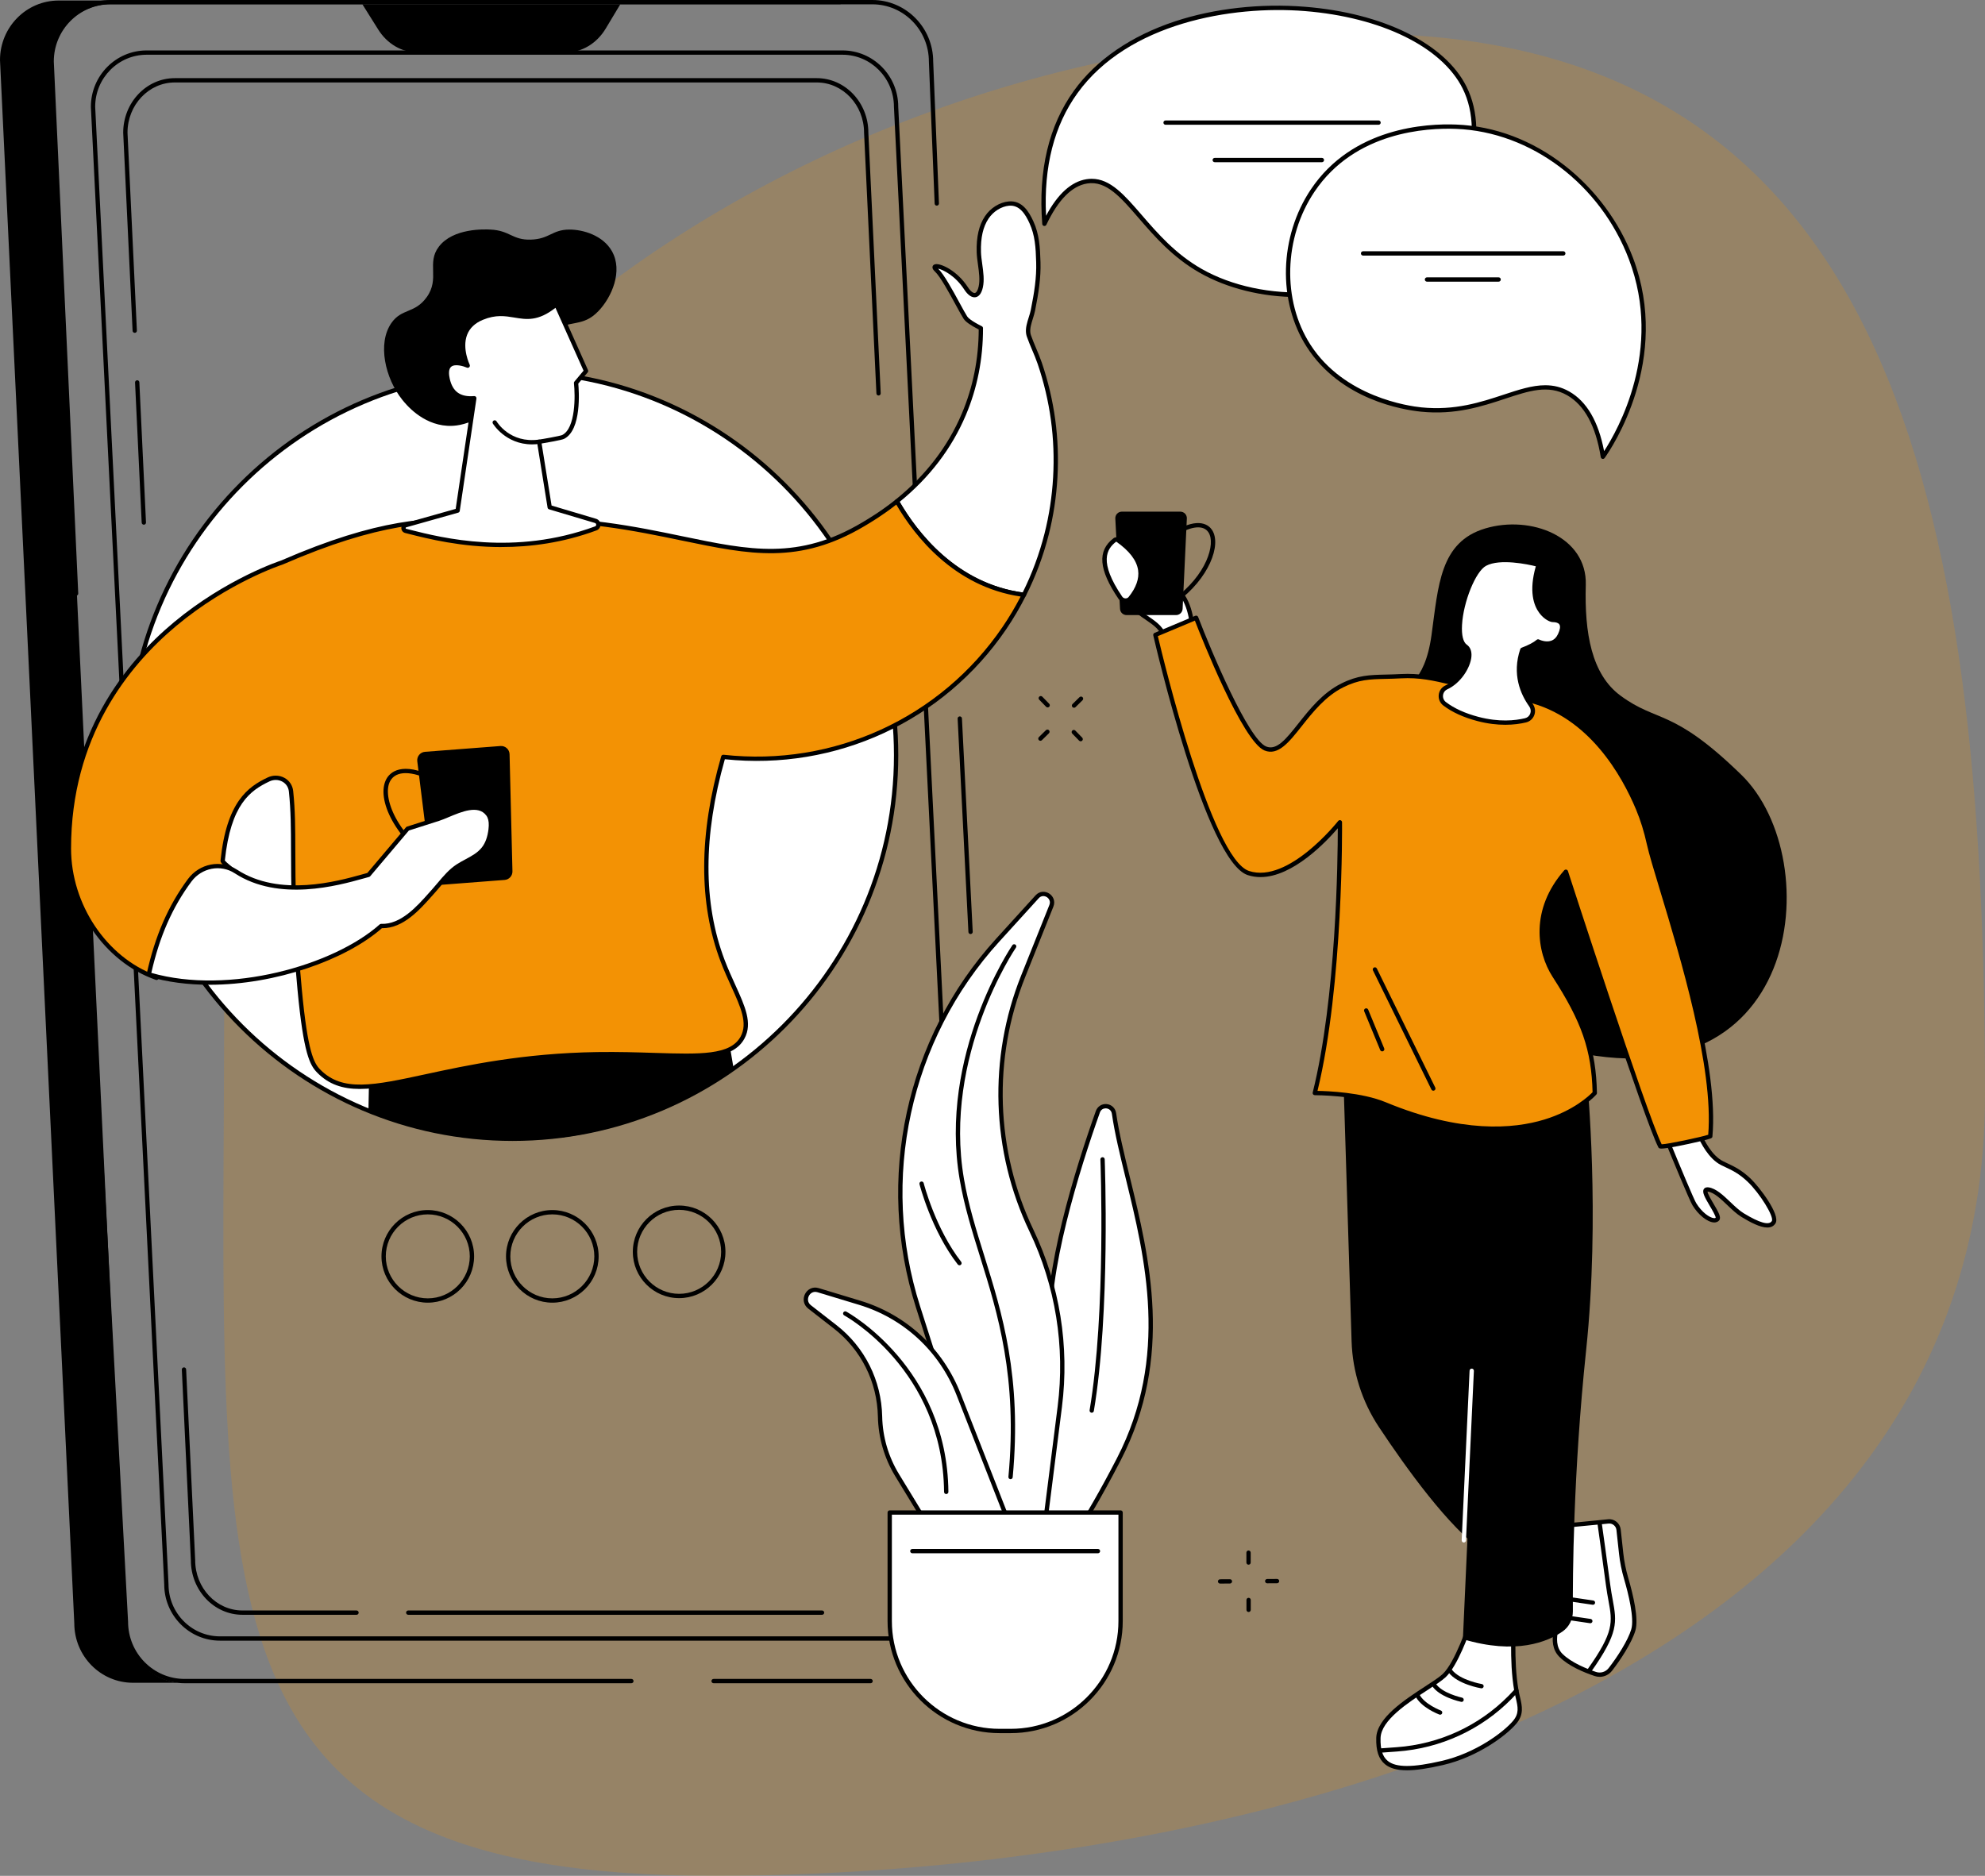
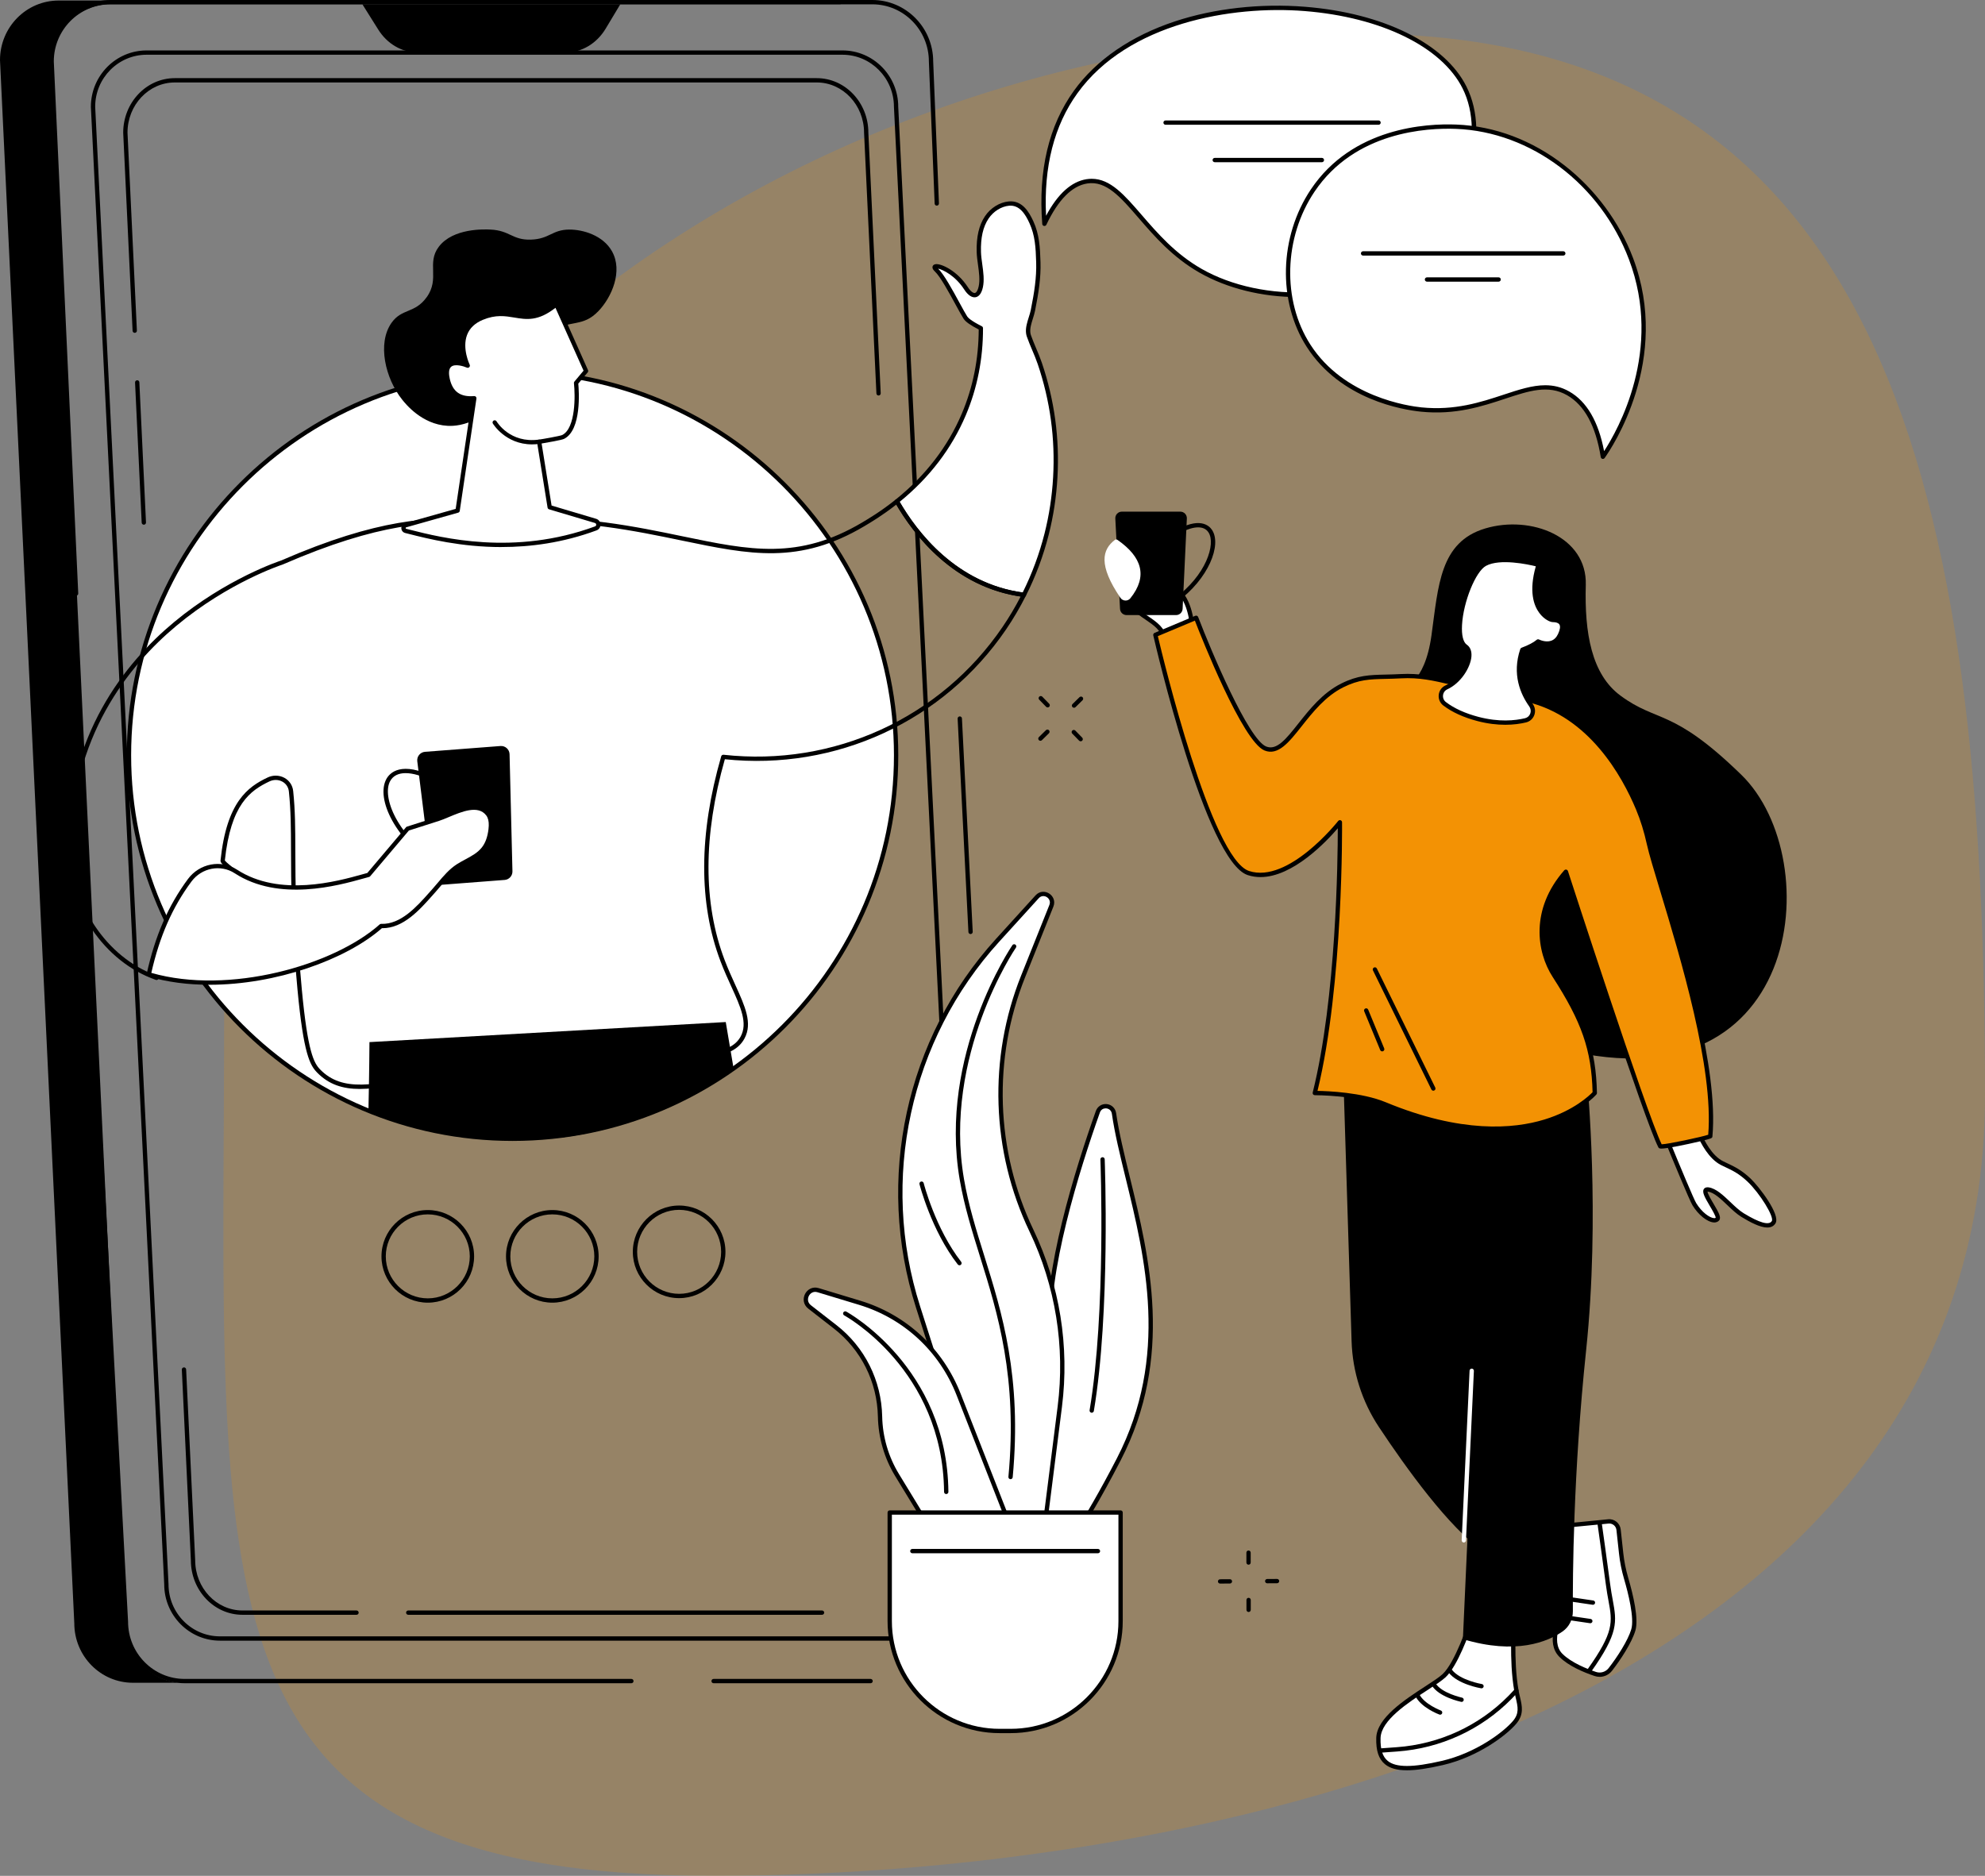
<svg xmlns="http://www.w3.org/2000/svg" width="583" height="551" viewBox="0 0 583 551" fill="none">
  <rect x="0" y="0" width="583" height="551" fill="#808080" stroke="none" />
  <path opacity="0.2" d="M582.992 321.787C582.992 496.454 365.621 551 209.575 551C53.528 551 65.835 469.928 65.835 295.261C65.835 120.594 243.272 9.895 399.318 9.895C555.365 9.895 582.992 147.119 582.992 321.787Z" fill="#F39204" />
  <g clip-path="url(#clip0_8_1846)">
    <path d="M315.441 207.895C315.276 207.895 315.114 207.832 314.989 207.704C314.745 207.454 314.748 207.054 314.998 206.809L317.058 204.783C317.305 204.539 317.709 204.542 317.953 204.792C318.197 205.042 318.195 205.443 317.944 205.687L315.884 207.713C315.762 207.835 315.6 207.895 315.441 207.895Z" fill="black" />
    <path d="M305.569 217.599C305.405 217.599 305.243 217.536 305.118 217.408C304.873 217.158 304.876 216.758 305.126 216.513L307.186 214.487C307.434 214.243 307.837 214.246 308.081 214.496C308.326 214.746 308.323 215.146 308.073 215.391L306.013 217.417C305.891 217.539 305.729 217.599 305.569 217.599Z" fill="black" />
    <path d="M307.701 207.795C307.536 207.795 307.371 207.733 307.246 207.605L305.223 205.528C304.979 205.278 304.984 204.877 305.234 204.633C305.487 204.391 305.885 204.394 306.129 204.644L308.153 206.721C308.397 206.971 308.391 207.372 308.141 207.616C308.016 207.736 307.86 207.795 307.698 207.795H307.701Z" fill="black" />
    <path d="M317.396 217.749C317.231 217.749 317.066 217.687 316.941 217.559L314.918 215.482C314.674 215.232 314.68 214.831 314.93 214.587C315.18 214.342 315.58 214.348 315.825 214.598L317.848 216.675C318.092 216.925 318.087 217.326 317.837 217.57C317.714 217.69 317.555 217.749 317.396 217.749Z" fill="black" />
    <path d="M372.186 465.073C371.84 465.073 371.556 464.792 371.553 464.445C371.553 464.096 371.831 463.812 372.181 463.809L375.071 463.792H375.073C375.42 463.792 375.704 464.073 375.707 464.42C375.707 464.769 375.429 465.053 375.079 465.056L372.189 465.073H372.186Z" fill="black" />
    <path d="M358.345 465.156C357.999 465.156 357.715 464.874 357.712 464.528C357.712 464.178 357.99 463.894 358.34 463.891L361.229 463.874H361.232C361.579 463.874 361.863 464.155 361.866 464.502C361.866 464.852 361.588 465.136 361.238 465.139L358.348 465.156H358.345Z" fill="black" />
    <path d="M366.702 459.609C366.353 459.609 366.069 459.325 366.069 458.975V456.074C366.063 455.725 366.347 455.44 366.697 455.44C367.046 455.44 367.33 455.725 367.33 456.074V458.975C367.336 459.325 367.052 459.609 366.702 459.609Z" fill="black" />
    <path d="M366.722 473.504C366.373 473.504 366.088 473.22 366.088 472.87V469.969C366.083 469.62 366.367 469.336 366.716 469.336C367.066 469.336 367.35 469.62 367.35 469.969V472.87C367.356 473.22 367.072 473.504 366.722 473.504Z" fill="black" />
    <path d="M411.911 202.092C411.911 202.092 418.401 201.209 420.43 186.615C422.459 172.021 422.865 159.197 436.252 155.216C449.638 151.235 466.156 157.645 465.752 171.796C465.346 185.947 467.443 198.049 475.917 204.317C486.871 212.424 491.159 207.841 511.444 227.595C536.981 252.461 529.565 328.131 455.728 307.346L411.911 202.092Z" fill="black" />
    <path d="M430.14 189.587C430.14 189.587 432.342 192.011 436.942 191.161L430.14 189.587Z" fill="white" />
    <path d="M435.033 191.974C431.501 191.974 429.756 190.104 429.671 190.01C429.435 189.752 429.455 189.351 429.713 189.115C429.972 188.882 430.37 188.899 430.606 189.155C430.694 189.249 432.669 191.3 436.829 190.533C437.17 190.468 437.502 190.698 437.567 191.042C437.633 191.386 437.402 191.715 437.059 191.781C436.328 191.914 435.655 191.974 435.036 191.974H435.033Z" fill="black" />
    <path d="M431.819 476.854C431.819 476.854 427.983 488.61 424.147 492.198C420.311 495.787 405.057 502.843 404.844 510.512C404.597 519.42 409.772 521.068 423.63 517.852C433.64 515.527 441.904 509.404 444.856 505.912C447.464 502.826 446.007 500.2 445.37 496.583C444.589 492.144 444.438 487.618 444.438 483.114V475.743L431.816 476.857L431.819 476.854Z" fill="white" />
    <path d="M413.204 520C410.291 520 408.237 519.412 406.791 518.23C404.924 516.707 404.105 514.246 404.208 510.492C404.373 504.605 412.582 499.265 418.575 495.367C420.785 493.929 422.695 492.687 423.712 491.735C427.386 488.3 431.177 476.772 431.216 476.658C431.296 476.417 431.509 476.246 431.762 476.223L444.384 475.109C444.56 475.092 444.736 475.152 444.867 475.274C444.998 475.394 445.072 475.564 445.072 475.74V483.111C445.072 487.129 445.183 491.857 445.995 496.472C446.12 497.185 446.279 497.862 446.433 498.515C447.047 501.135 447.629 503.613 445.339 506.321C442.438 509.756 434.015 516.093 423.772 518.468C419.376 519.488 415.918 520.003 413.201 520.003L413.204 520ZM432.288 477.448C431.566 479.579 428.131 489.34 424.579 492.662C423.479 493.69 421.527 494.96 419.265 496.429C413.505 500.177 405.62 505.306 405.475 510.529C405.381 513.859 406.055 515.993 407.592 517.252C410.013 519.23 414.915 519.227 423.485 517.235C433.43 514.928 441.574 508.813 444.373 505.502C446.251 503.28 445.811 501.402 445.2 498.805C445.043 498.134 444.879 497.438 444.748 496.691C443.918 491.982 443.807 487.183 443.807 483.111V476.434L432.288 477.451V477.448Z" fill="black" />
    <path d="M405.387 514.837C405.057 514.837 404.782 514.584 404.756 514.249C404.731 513.899 404.992 513.598 405.341 513.572L410.269 513.214C422.726 512.314 434.373 506.949 443.068 498.115C444.233 496.932 444.884 496.174 444.893 496.168C445.12 495.904 445.521 495.873 445.785 496.103C446.049 496.33 446.08 496.731 445.85 496.995C445.822 497.026 445.166 497.788 443.969 499.004C435.058 508.06 423.121 513.555 410.357 514.479L405.43 514.837C405.415 514.837 405.398 514.837 405.384 514.837H405.387Z" fill="black" />
    <path d="M435.129 495.929C435.095 495.929 435.061 495.929 435.024 495.921C434.743 495.873 428.113 494.733 425.448 491.258C425.235 490.979 425.289 490.584 425.564 490.371C425.843 490.158 426.241 490.212 426.451 490.488C428.815 493.571 435.166 494.662 435.229 494.671C435.572 494.727 435.805 495.054 435.748 495.398C435.697 495.708 435.43 495.927 435.123 495.927L435.129 495.929Z" fill="black" />
    <path d="M429.27 499.91C429.227 499.91 429.182 499.905 429.139 499.896C428.872 499.839 422.541 498.473 420.506 495.029C420.33 494.727 420.43 494.338 420.731 494.162C421.032 493.986 421.419 494.085 421.598 494.386C423.348 497.35 429.341 498.646 429.4 498.66C429.741 498.731 429.96 499.069 429.889 499.41C429.827 499.709 429.562 499.913 429.27 499.913V499.91Z" fill="black" />
    <path d="M422.967 503.67C422.894 503.67 422.82 503.658 422.746 503.63C422.527 503.548 417.327 501.584 415.687 498.149C415.537 497.833 415.67 497.455 415.986 497.305C416.301 497.151 416.679 497.288 416.83 497.603C418.248 500.572 423.138 502.425 423.186 502.442C423.513 502.564 423.681 502.928 423.558 503.258C423.465 503.513 423.223 503.67 422.965 503.67H422.967Z" fill="black" />
    <path d="M461.393 447.939C461.859 447.939 468.528 447.277 472.384 446.89C473.882 446.74 475.217 447.825 475.379 449.323L476.138 456.31C476.405 458.779 476.902 461.217 477.598 463.601C478.863 467.929 480.727 475.388 479.707 478.792C478.616 482.432 475.2 487.501 472.947 490.388C471.907 491.721 470.151 492.25 468.548 491.71C465.684 490.749 461.109 488.902 458.421 486.217C454.295 482.091 458.751 474.172 458.751 474.172L461.39 447.939H461.393Z" fill="white" />
    <path d="M469.81 492.551C469.321 492.551 468.83 492.474 468.349 492.312C465.104 491.224 460.672 489.36 457.978 486.666C453.801 482.489 457.56 475.056 458.137 473.984L460.762 447.879C460.794 447.558 461.069 447.311 461.39 447.311C461.734 447.308 465.82 446.919 472.319 446.265C474.143 446.08 475.808 447.424 476.007 449.26L476.766 456.247C477.025 458.631 477.508 461.05 478.204 463.431C479.727 468.648 481.332 475.578 480.312 478.98C479.23 482.588 475.936 487.595 473.444 490.783C472.555 491.923 471.199 492.557 469.807 492.557L469.81 492.551ZM461.97 448.536L459.384 474.237C459.376 474.322 459.35 474.408 459.308 474.484C459.265 474.558 455.139 482.034 458.873 485.771C461.527 488.425 466.201 490.258 468.753 491.113C470.094 491.562 471.58 491.113 472.45 490.002C475.064 486.655 478.136 481.835 479.102 478.613C480.082 475.345 478.201 467.918 476.99 463.783C476.274 461.331 475.774 458.839 475.51 456.381L474.751 449.394C474.626 448.246 473.586 447.407 472.45 447.524C466.815 448.089 463.303 448.428 461.97 448.536Z" fill="black" />
    <path d="M466.75 491.397C466.622 491.397 466.494 491.36 466.383 491.281C466.099 491.079 466.031 490.684 466.233 490.397C474.098 479.335 473.572 476.485 472.424 470.245C472.174 468.878 471.887 467.329 471.654 465.508C471.041 460.751 469.199 447.663 469.182 447.532C469.134 447.186 469.376 446.865 469.719 446.816C470.072 446.765 470.387 447.01 470.435 447.353C470.455 447.484 472.297 460.581 472.91 465.343C473.141 467.13 473.422 468.662 473.672 470.012C474.848 476.414 475.439 479.628 467.267 491.127C467.142 491.301 466.949 491.394 466.75 491.394V491.397Z" fill="black" />
    <path d="M467.855 471.384C467.824 471.384 467.793 471.384 467.761 471.379L460.243 470.273C459.896 470.222 459.657 469.901 459.709 469.554C459.76 469.208 460.072 468.963 460.427 469.02L467.946 470.125C468.293 470.177 468.532 470.498 468.48 470.844C468.435 471.16 468.165 471.384 467.855 471.384Z" fill="black" />
    <path d="M467.082 476.803C467.051 476.803 467.02 476.803 466.988 476.797L459.47 475.692C459.123 475.641 458.884 475.32 458.936 474.973C458.987 474.626 459.299 474.379 459.655 474.439L467.173 475.544C467.52 475.595 467.759 475.916 467.707 476.263C467.662 476.579 467.392 476.803 467.082 476.803Z" fill="black" />
    <path d="M458.907 479.238C454.522 482.262 445.248 486.155 429.656 481.477L436.811 323.375L466.178 317.765C466.178 317.765 470.012 357.072 465.849 396.629C462.047 432.737 461.893 463.513 461.956 473.291C461.97 475.655 460.853 477.897 458.907 479.238Z" fill="black" />
    <path d="M464.858 313.145L394.572 317.106L396.965 393.964C397.243 402.937 400.014 411.652 404.972 419.137C412.92 431.137 425.613 448.794 435.655 455.696C451.494 466.585 464.858 313.148 464.858 313.148V313.145Z" fill="black" />
    <path d="M429.932 453.088C429.932 453.088 429.912 453.088 429.901 453.088C429.552 453.071 429.282 452.775 429.299 452.426L431.62 402.619C431.637 402.27 431.921 402 432.282 402.017C432.632 402.034 432.902 402.329 432.885 402.679L430.563 452.485C430.546 452.823 430.268 453.088 429.932 453.088Z" fill="white" />
    <path d="M349.508 187.243C349.971 187.152 350.304 186.748 350.292 186.277C350.238 183.827 349.73 176.479 345.607 173.106C340.617 169.023 336.383 159.651 333.36 160.558C330.336 161.464 336.988 169.628 336.233 170.537C335.477 171.444 333.883 168.341 332.217 165.315C330.555 162.291 332.036 161.612 329.62 161.814C326.307 162.089 324.108 162.601 328.492 172.43C332.664 181.781 340.978 181.489 342.066 187.703C342.16 188.231 342.671 188.575 343.2 188.473L349.508 187.245V187.243Z" fill="white" />
    <path d="M343.013 189.121C342.691 189.121 342.379 189.024 342.109 188.837C341.757 188.592 341.521 188.229 341.447 187.808C340.972 185.097 338.972 183.733 336.434 182.003C333.641 180.096 330.166 177.726 327.915 172.685C325.514 167.304 324.892 164.329 325.833 162.737C326.606 161.427 328.248 161.291 329.569 161.183C331.192 161.044 331.652 161.328 331.905 162.607C332.013 163.149 332.161 163.894 332.774 165.008L333.155 165.704C333.775 166.838 334.613 168.366 335.252 169.284C334.979 168.739 334.616 168.082 334.312 167.537C332.647 164.544 331.51 162.317 332.078 160.916C332.272 160.441 332.652 160.106 333.178 159.95C335.352 159.296 337.508 162.212 340.236 165.903C341.984 168.264 343.962 170.941 346.008 172.614C350.256 176.09 350.861 183.316 350.923 186.262C350.94 187.041 350.395 187.714 349.628 187.865L343.319 189.092C343.217 189.112 343.112 189.124 343.01 189.124L343.013 189.121ZM330.274 162.413C330.138 162.413 329.944 162.422 329.674 162.445C328.364 162.555 327.33 162.692 326.921 163.382C326.242 164.533 326.944 167.406 329.069 172.171C331.172 176.885 334.346 179.051 337.145 180.96C339.816 182.781 342.123 184.356 342.689 187.592C342.708 187.706 342.78 187.768 342.822 187.797C342.899 187.848 342.99 187.868 343.078 187.851L349.386 186.623C349.548 186.592 349.662 186.453 349.659 186.291C349.613 184.131 349.153 176.826 345.206 173.598C343.038 171.824 341.009 169.08 339.219 166.659C337.077 163.763 334.863 160.765 333.542 161.166C333.346 161.226 333.289 161.311 333.252 161.396C332.868 162.342 334.403 165.099 335.417 166.923C336.741 169.304 337.258 170.296 336.719 170.941C336.486 171.222 336.167 171.361 335.823 171.324C334.775 171.222 333.806 169.537 332.044 166.312L331.663 165.619C330.956 164.334 330.78 163.442 330.663 162.854C330.635 162.703 330.598 162.521 330.567 162.436C330.521 162.425 330.436 162.413 330.274 162.413Z" fill="black" />
    <path d="M498.098 332.755C498.541 332.681 498.976 332.916 499.152 333.331C499.964 335.227 502.258 339.929 505.818 341.685C508.35 342.933 510.626 343.726 513.709 346.65C516.792 349.574 522.083 357.146 520.926 359.01C519.554 361.227 515.161 358.968 511.782 356.908C508.407 354.847 505.051 349.903 501.763 349.406C498.475 348.906 505.429 356.817 504.434 358.064C503.442 359.311 499.899 357.459 497.626 353.717C496.728 352.239 491.369 339.219 489.752 335.278C489.516 334.698 489.877 334.053 490.494 333.951L498.095 332.755H498.098Z" fill="white" />
    <path d="M519.068 360.57C516.931 360.57 514.016 359.01 511.456 357.447C510.052 356.589 508.662 355.268 507.321 353.989C505.417 352.176 503.448 350.301 501.669 350.031C501.598 350.02 501.544 350.017 501.505 350.017C501.536 350.645 502.621 352.483 503.286 353.609C504.784 356.143 505.599 357.618 504.932 358.456C504.682 358.772 504.19 359.13 503.343 359.076C501.417 358.953 498.785 356.836 497.089 354.043C496.197 352.574 491.252 340.597 489.17 335.517C488.985 335.062 489.013 334.556 489.252 334.127C489.491 333.698 489.908 333.405 490.394 333.323L497.998 332.127C498.734 332.002 499.445 332.397 499.737 333.078C500.539 334.945 502.761 339.466 506.102 341.114C506.503 341.313 506.901 341.498 507.293 341.685C509.353 342.657 511.484 343.663 514.147 346.186C516.57 348.485 523.032 356.814 521.466 359.34C520.927 360.212 520.085 360.567 519.071 360.567L519.068 360.57ZM501.499 348.749C501.61 348.749 501.729 348.758 501.86 348.778C504.034 349.108 506.148 351.122 508.194 353.071C509.487 354.305 510.825 355.578 512.112 356.365C516.786 359.215 519.571 359.996 520.387 358.675C521.142 357.453 516.886 350.534 513.271 347.107C510.757 344.723 508.81 343.802 506.747 342.831C506.347 342.643 505.946 342.453 505.537 342.251C501.817 340.415 499.425 335.573 498.569 333.576C498.507 333.431 498.353 333.351 498.2 333.377C498.2 333.377 498.197 333.377 498.194 333.377L490.593 334.573C490.457 334.596 490.386 334.69 490.355 334.744C490.326 334.798 490.283 334.906 490.337 335.036C493.671 343.163 497.478 352.25 498.169 353.387C499.788 356.052 502.11 357.732 503.423 357.814C503.644 357.831 503.806 357.791 503.903 357.709C503.923 357.177 502.846 355.356 502.195 354.254C500.664 351.662 499.825 350.153 500.439 349.244C500.598 349.008 500.908 348.752 501.496 348.752L501.499 348.749Z" fill="black" />
    <path d="M428.696 201.058C422.43 199.643 417.799 198.279 411.385 198.629C404.051 199.026 400.295 198.302 394.22 201.339C382.836 207.031 378.316 222.583 371.635 219.861C364.952 217.138 351.307 181.466 351.307 181.466L339.335 186.492C339.335 186.492 354.538 252.493 366.665 256.451C378.793 260.412 393.543 241.544 393.543 241.544C393.543 241.544 394.08 289.39 386.161 321.067C386.161 321.067 398.658 321.002 406.785 324.366C450.107 342.313 468.398 321.067 468.398 321.067C468.125 308.769 465.423 300.336 456.56 286.617C451.715 279.118 450.326 266.999 459.91 256.062C459.91 256.062 483.259 328.185 487.609 336.682C487.908 337.264 502.283 334.07 502.314 333.732C504.641 307.868 486.902 259.619 484.322 247.921C483.54 244.372 482.5 240.888 481.097 237.538C476.723 227.081 466.943 209.938 448.692 205.576L428.699 201.061L428.696 201.058Z" fill="#F39204" />
    <path d="M487.959 337.383C487.257 337.383 487.163 337.202 487.044 336.969C482.961 328.992 462.695 266.706 459.657 257.335C450.903 268.027 452.741 279.538 457.089 286.27C465.841 299.818 468.742 308.269 469.026 321.05C469.029 321.207 468.975 321.36 468.872 321.477C468.682 321.698 464.065 326.961 454.02 330.049C444.808 332.88 429.091 334.292 406.541 324.949C398.627 321.673 386.303 321.701 386.161 321.698H386.158C385.965 321.698 385.78 321.61 385.661 321.457C385.539 321.303 385.496 321.101 385.545 320.914C392.503 293.073 392.913 252.191 392.913 243.295C389.619 247.139 379.751 257.633 370.2 257.633C368.944 257.633 367.694 257.451 366.467 257.05C354.143 253.027 339.341 189.34 338.719 186.632C338.651 186.33 338.807 186.026 339.091 185.907L351.063 180.88C351.219 180.815 351.398 180.815 351.557 180.88C351.713 180.949 351.838 181.077 351.898 181.236C355.666 191.087 366.6 217.124 371.871 219.272C374.985 220.54 377.773 217.013 381.311 212.549C384.669 208.31 388.474 203.502 393.936 200.774C398.806 198.339 402.244 198.259 407.007 198.148C408.359 198.117 409.754 198.086 411.351 197.998C416.995 197.688 421.359 198.705 426.409 199.882C427.196 200.064 428 200.254 428.838 200.442L448.831 204.957C467.514 209.424 477.431 227.132 481.682 237.293C483.026 240.51 484.092 243.943 484.941 247.784C485.544 250.515 486.984 255.277 488.811 261.307C494.767 280.976 504.735 313.892 502.945 333.789C502.9 334.292 502.891 334.394 499.22 335.269C497.22 335.747 494.81 336.267 492.778 336.662C490.059 337.19 488.686 337.383 487.962 337.383H487.959ZM459.907 255.425C459.95 255.425 459.993 255.431 460.035 255.439C460.26 255.485 460.439 255.647 460.51 255.866C460.74 256.579 483.432 326.617 488.036 336.125C489.86 336.096 499.788 333.971 501.712 333.317C503.329 313.625 493.489 281.135 487.595 261.677C485.763 255.621 484.313 250.836 483.7 248.06C482.867 244.289 481.824 240.928 480.509 237.782C476.351 227.845 466.67 210.523 448.538 206.19L428.551 201.675C427.713 201.484 426.903 201.297 426.113 201.112C420.953 199.91 416.878 198.958 411.411 199.259C409.797 199.348 408.325 199.382 407.027 199.41C402.261 199.521 399.11 199.595 394.493 201.902C389.284 204.508 385.57 209.196 382.294 213.334C378.583 218.022 375.375 222.074 371.385 220.443C364.941 217.817 352.839 187.191 350.94 182.296L340.063 186.862C341.526 193.059 355.754 252.22 366.85 255.843C378.412 259.619 392.887 241.334 393.032 241.146C393.197 240.933 393.481 240.851 393.734 240.936C393.99 241.021 394.16 241.26 394.163 241.527C394.169 242.002 394.603 289.035 386.954 320.434C389.884 320.479 399.963 320.854 407.012 323.775C429.165 332.951 444.546 331.607 453.548 328.862C462.274 326.202 466.858 321.749 467.744 320.82C467.432 308.454 464.562 300.185 456.015 286.955C451.309 279.672 449.377 267.098 459.422 255.638C459.544 255.499 459.717 255.422 459.899 255.422L459.907 255.425Z" fill="black" />
    <path d="M420.973 320.377C420.74 320.377 420.515 320.246 420.405 320.022L403.245 285.045C403.091 284.73 403.219 284.352 403.534 284.198C403.85 284.042 404.228 284.173 404.381 284.488L421.541 319.465C421.695 319.78 421.567 320.158 421.251 320.311C421.16 320.357 421.067 320.377 420.973 320.377Z" fill="black" />
    <path d="M405.958 308.829C405.711 308.829 405.475 308.681 405.372 308.437L400.67 297.054C400.536 296.73 400.69 296.36 401.014 296.227C401.338 296.093 401.707 296.247 401.84 296.571L406.543 307.954C406.677 308.278 406.523 308.647 406.199 308.781C406.12 308.815 406.037 308.829 405.958 308.829Z" fill="black" />
    <path d="M345.419 180.673H330.873C329.853 180.673 329.009 179.875 328.955 178.854L327.571 152.309C327.515 151.212 328.39 150.289 329.489 150.289H346.664C347.758 150.289 348.633 151.203 348.582 152.297L347.337 178.843C347.289 179.866 346.445 180.673 345.419 180.673Z" fill="black" />
    <path d="M345.195 177.036C344.999 177.036 344.805 176.945 344.68 176.774C344.476 176.49 344.538 176.095 344.82 175.891C354.307 169 357.143 159.722 354.924 156.364C353.472 154.167 350.045 154.457 345.516 157.165C345.217 157.344 344.828 157.247 344.649 156.946C344.47 156.645 344.567 156.259 344.868 156.08C352.236 151.672 355.095 154.326 355.981 155.668C358.862 160.032 355.021 170.049 345.564 176.916C345.45 176.999 345.323 177.036 345.192 177.036H345.195Z" fill="black" />
    <path d="M329.063 175.598C322.525 165.965 323.716 161.439 327.444 158.586C327.662 158.418 327.972 158.418 328.199 158.574C335.394 163.598 337.187 169.256 331.993 175.732C331.226 176.686 329.751 176.61 329.063 175.598Z" fill="white" />
-     <path d="M330.589 177.039C330.555 177.039 330.521 177.039 330.49 177.039C329.697 177.007 328.987 176.612 328.54 175.956C322.667 167.306 322.212 161.794 327.06 158.083C327.492 157.75 328.111 157.739 328.563 158.057C332.715 160.956 335.056 164.067 335.522 167.304C335.931 170.142 334.908 173.112 332.49 176.129C332.024 176.712 331.337 177.039 330.592 177.039H330.589ZM327.836 159.094C325.006 161.248 322.656 165.036 329.586 175.243C329.805 175.564 330.152 175.757 330.538 175.771C330.933 175.791 331.265 175.629 331.498 175.337C333.689 172.603 334.621 169.96 334.266 167.483C333.851 164.607 331.689 161.785 327.836 159.094Z" fill="black" />
    <path d="M430.458 189.899C425.982 186.816 431.077 168.369 436.149 165.647C441.221 162.925 451.866 165.894 451.866 165.894C447.905 178.886 455.02 182.105 456.011 182.105C457.003 182.105 460.157 182.29 458.177 186.498C456.196 190.706 451.741 188.416 451.741 188.416C450.848 189.206 449.166 190.101 447.106 190.863C444.648 198.165 447.345 203.911 449.663 207.148C450.84 208.79 450.019 211.117 448.055 211.586C444.91 212.336 440.105 212.779 434.046 211.183C429.418 209.961 426.323 208.284 424.286 206.73C422.609 205.451 422.874 202.8 424.792 201.919C429.957 199.549 433.421 191.937 430.46 189.897L430.458 189.899Z" fill="white" />
    <path d="M442.083 212.893C439.71 212.893 436.956 212.603 433.885 211.793C429.827 210.722 426.468 209.188 423.9 207.233C422.925 206.491 422.425 205.312 422.561 204.084C422.695 202.871 423.431 201.848 424.525 201.345C428.031 199.74 430.648 195.617 430.895 192.775C430.964 191.999 430.878 190.959 430.097 190.419C428.619 189.402 427.94 187.01 428.136 183.5C428.506 176.837 432.029 167.139 435.851 165.087C441.088 162.277 451.59 165.158 452.036 165.283C452.201 165.329 452.34 165.44 452.423 165.587C452.505 165.738 452.522 165.914 452.474 166.076C450.32 173.146 451.562 177.061 452.983 179.104C454.19 180.838 455.699 181.449 456.017 181.469C457.862 181.469 458.694 182.168 459.066 182.756C459.663 183.699 459.558 185.046 458.748 186.765C458.114 188.115 457.18 189.007 455.972 189.419C454.301 189.988 452.59 189.453 451.843 189.152C450.888 189.888 449.385 190.67 447.615 191.346C445.453 198.106 447.805 203.459 450.181 206.778C450.866 207.736 451.03 208.963 450.618 210.063C450.218 211.137 449.314 211.936 448.203 212.203C446.637 212.578 444.572 212.896 442.083 212.896V212.893ZM430.819 189.377C431.819 190.067 432.296 191.312 432.16 192.883C431.884 196.066 429.088 200.643 425.056 202.493C424.368 202.809 423.908 203.454 423.823 204.221C423.735 205.005 424.053 205.752 424.67 206.224C427.105 208.08 430.313 209.54 434.209 210.569C440.247 212.16 444.989 211.666 447.908 210.969C448.618 210.799 449.175 210.307 449.431 209.62C449.695 208.915 449.587 208.128 449.149 207.514C446.569 203.908 444.015 198.057 446.507 190.658C446.566 190.476 446.709 190.334 446.888 190.266C448.828 189.547 450.488 188.678 451.323 187.939C451.519 187.765 451.801 187.731 452.031 187.851C452.048 187.859 453.909 188.788 455.571 188.217C456.438 187.919 457.123 187.251 457.603 186.225C458.205 184.944 458.342 183.978 457.998 183.435C457.708 182.977 457.02 182.736 456.012 182.736C455.409 182.736 453.588 182.057 452.093 180.039C450.459 177.834 448.987 173.68 451.073 166.343C448.757 165.775 440.557 164.002 436.451 166.204C433.402 167.841 429.779 176.766 429.401 183.571C429.233 186.572 429.739 188.635 430.816 189.379L430.819 189.377Z" fill="black" />
    <path d="M306.746 65.747C305.916 55.026 306.737 39.747 315.941 26.994C341.396 -8.275 415.687 -3.103 430.125 25.682C437.453 40.29 429.526 61.309 417.685 72.88C400.178 89.988 370.646 89.826 352.62 79.543C335.457 69.751 330.123 51.579 319.226 53.27C313.168 54.211 309.133 60.709 306.746 65.75V65.747Z" fill="white" />
    <path d="M381.086 87.26C370.717 87.26 360.425 84.723 352.307 80.091C344.382 75.57 339.071 69.424 334.386 64.003C329.089 57.873 324.906 53.026 319.326 53.895C314.839 54.592 310.801 58.672 307.32 66.02C307.198 66.279 306.919 66.421 306.632 66.373C306.351 66.321 306.138 66.085 306.115 65.799C304.896 50.059 308.028 36.88 315.43 26.625C321.968 17.564 332.243 10.522 345.144 6.26C356.658 2.458 370.223 0.943 383.345 1.995C406.231 3.833 424.374 12.801 430.691 25.398C438.204 40.375 430.202 61.533 418.128 73.331C409.942 81.33 398.317 86.226 385.391 87.113C383.959 87.212 382.521 87.26 381.086 87.26ZM320.655 52.52C326.14 52.52 330.248 57.277 335.343 63.17C339.964 68.515 345.198 74.573 352.935 78.989C370.422 88.966 399.982 89.292 417.245 72.425C428.742 61.192 436.718 40.233 429.563 25.963C423.442 13.759 405.694 5.058 383.249 3.254C361.71 1.523 331.3 6.8 316.458 27.361C309.605 36.86 306.505 48.968 307.232 63.375C310.673 56.939 314.668 53.33 319.132 52.636C319.652 52.557 320.161 52.517 320.658 52.517L320.655 52.52Z" fill="black" />
    <path d="M404.884 36.65H342.33C341.981 36.65 341.697 36.366 341.697 36.016C341.697 35.667 341.981 35.383 342.33 35.383H404.884C405.233 35.383 405.518 35.667 405.518 36.016C405.518 36.366 405.233 36.65 404.884 36.65Z" fill="black" />
    <path d="M388.244 47.647H356.771C356.422 47.647 356.137 47.363 356.137 47.013C356.137 46.664 356.422 46.38 356.771 46.38H388.244C388.593 46.38 388.878 46.664 388.878 47.013C388.878 47.363 388.593 47.647 388.244 47.647Z" fill="black" />
    <path d="M470.773 134.166C472.365 131.929 490.297 105.802 479.034 76.002C471.129 55.083 451.019 38.133 427.67 37.221C423.732 37.068 398.891 36.099 385.559 55.941C376.579 69.305 375.599 87.977 384.325 101.559C394.697 117.702 414.503 120.004 417.441 120.299C438.013 122.368 449.351 109.172 460.569 115.542C467.435 119.441 469.804 128.139 470.773 134.166Z" fill="white" />
    <path d="M470.771 134.799C470.722 134.799 470.674 134.794 470.626 134.782C470.376 134.723 470.185 134.521 470.145 134.265C468.676 125.098 465.349 118.983 460.257 116.091C454.713 112.942 449.127 114.786 442.054 117.125C435.217 119.384 427.468 121.941 417.378 120.927C412.019 120.387 393.765 117.421 383.794 101.9C375.196 88.516 375.707 69.473 385.036 55.586C397.243 37.414 418.93 36.241 427.696 36.587C439.005 37.028 450.016 41.185 459.535 48.61C468.52 55.614 475.655 65.264 479.628 75.778C490.917 105.645 473.331 131.662 471.291 134.532C471.171 134.703 470.975 134.799 470.776 134.799H470.771ZM453.846 113.161C456.239 113.161 458.566 113.673 460.882 114.991C466.025 117.912 469.469 123.803 471.126 132.515C475.11 126.4 488.51 102.866 478.44 76.224C470.091 54.131 449.678 38.71 427.645 37.852C419.094 37.522 397.936 38.651 386.084 56.294C377.028 69.771 376.526 88.244 384.857 101.215C394.771 116.645 413.789 119.293 417.503 119.665C427.329 120.654 434.939 118.139 441.656 115.92C446.015 114.48 450.01 113.161 453.846 113.161Z" fill="black" />
    <path d="M459.146 75.07H400.337C399.988 75.07 399.704 74.786 399.704 74.437C399.704 74.087 399.988 73.803 400.337 73.803H459.146C459.495 73.803 459.779 74.087 459.779 74.437C459.779 74.786 459.495 75.07 459.146 75.07Z" fill="black" />
    <path d="M440.15 82.734H419.109C418.759 82.734 418.475 82.45 418.475 82.1C418.475 81.751 418.759 81.467 419.109 81.467H440.15C440.5 81.467 440.784 81.751 440.784 82.1C440.784 82.45 440.5 82.734 440.15 82.734Z" fill="black" />
    <path d="M36.988 476.974L15.168 18.646C15.168 9.028 22.886 1.23 32.408 1.23H246.994C245.136 0.537 243.13 0.156 241.033 0.156H17.24C7.718 0.153 0 7.988 0 17.646L21.82 476.8C21.82 486.461 29.538 494.293 39.06 494.293H52.404C43.74 493.372 36.988 485.97 36.988 476.974Z" fill="black" />
    <path d="M255.692 494.429H209.589C209.239 494.429 208.955 494.145 208.955 493.795C208.955 493.446 209.239 493.162 209.589 493.162H255.692C256.042 493.162 256.326 493.446 256.326 493.795C256.326 494.145 256.042 494.429 255.692 494.429Z" fill="black" />
    <path d="M185.441 494.429H54.228C44.373 494.429 36.355 486.334 36.355 476.38L28.046 321.244C28.026 320.894 28.296 320.596 28.643 320.576C28.995 320.564 29.291 320.826 29.308 321.175L37.616 476.346C37.616 485.635 45.067 493.162 54.225 493.162H185.438C185.788 493.162 186.072 493.446 186.072 493.795C186.072 494.145 185.788 494.429 185.438 494.429H185.441Z" fill="black" />
    <path d="M22.346 174.976C22.011 174.976 21.729 174.711 21.715 174.37L14.537 18.078C14.537 8.096 22.553 0 32.411 0H256.207C266.061 0 274.08 8.096 274.08 18.049L275.773 59.74C275.788 60.09 275.518 60.385 275.168 60.4C274.793 60.422 274.523 60.144 274.509 59.794L272.815 18.078C272.815 8.797 265.365 1.27 256.207 1.27H32.408C23.25 1.27 15.802 8.8 15.802 18.052L22.98 174.319C22.997 174.669 22.727 174.964 22.377 174.981C22.369 174.981 22.357 174.981 22.349 174.981L22.346 174.976Z" fill="black" />
    <path d="M268.982 481.924H64.608C55.577 481.924 48.232 474.504 48.232 465.386L26.69 31.382C26.69 22.232 34.036 14.813 43.066 14.813H247.44C256.471 14.813 263.816 22.232 263.816 31.351L285.358 465.355C285.358 474.504 278.012 481.924 268.982 481.924ZM43.066 16.077C34.735 16.077 27.955 22.928 27.955 31.351L49.494 465.355C49.494 473.808 56.274 480.659 64.605 480.659H268.979C277.311 480.659 284.09 473.808 284.09 465.386L262.552 31.382C262.552 22.928 255.772 16.077 247.44 16.077H43.066Z" fill="black" />
    <path d="M42.245 154.125C41.91 154.125 41.628 153.86 41.614 153.522L39.665 112.36C39.648 112.01 39.918 111.715 40.267 111.698C40.611 111.661 40.912 111.951 40.929 112.3L42.879 153.463C42.896 153.812 42.626 154.108 42.276 154.125C42.265 154.125 42.256 154.125 42.245 154.125Z" fill="black" />
    <path d="M258.037 116.176C257.701 116.176 257.42 115.912 257.406 115.574L253.777 38.986C253.777 30.831 247.546 24.221 239.885 24.221H51.341C43.68 24.221 37.449 30.831 37.449 38.955L40.205 97.106C40.222 97.456 39.952 97.751 39.602 97.769C39.256 97.78 38.957 97.516 38.94 97.166L36.184 38.983C36.184 30.132 42.984 22.954 51.341 22.954H239.882C248.239 22.954 255.039 30.132 255.039 38.955L258.667 115.514C258.684 115.863 258.414 116.159 258.065 116.176C258.054 116.176 258.045 116.176 258.034 116.176H258.037Z" fill="black" />
    <path d="M274.182 392.805C273.847 392.805 273.565 392.54 273.551 392.202L270.494 327.646C270.477 327.296 270.747 327 271.096 326.983C271.42 326.964 271.741 327.236 271.758 327.586L274.816 392.143C274.833 392.492 274.563 392.788 274.213 392.805C274.205 392.805 274.193 392.805 274.182 392.805Z" fill="white" />
    <path d="M241.436 474.325H119.901C119.552 474.325 119.268 474.041 119.268 473.692C119.268 473.342 119.552 473.058 119.901 473.058H241.436C241.786 473.058 242.07 473.342 242.07 473.692C242.07 474.041 241.786 474.325 241.436 474.325Z" fill="black" />
    <path d="M104.707 474.325H71.214C62.857 474.325 56.058 467.148 56.058 458.325L53.404 402.312C53.386 401.963 53.657 401.667 54.006 401.65C54.353 401.63 54.651 401.903 54.668 402.253L57.325 458.293C57.325 466.449 63.556 473.058 71.217 473.058H104.71C105.06 473.058 105.344 473.342 105.344 473.692C105.344 474.041 105.06 474.325 104.71 474.325H104.707Z" fill="black" />
    <path d="M182.185 1.253L177.874 8.431C175.254 12.79 170.867 15.407 166.17 15.407H122.64C118.046 15.407 113.738 12.903 111.098 8.695L106.429 1.253H182.185Z" fill="black" />
    <path d="M285.057 274.364C284.721 274.364 284.443 274.102 284.426 273.764L281.26 211.094C281.243 210.745 281.513 210.447 281.86 210.429C282.212 210.418 282.508 210.68 282.525 211.029L285.69 273.699C285.707 274.049 285.437 274.347 285.091 274.364C285.079 274.364 285.068 274.364 285.057 274.364Z" fill="black" />
    <path d="M150.536 334.502C212.753 334.502 263.191 284.065 263.191 221.847C263.191 159.629 212.753 109.191 150.536 109.191C88.318 109.191 37.88 159.629 37.88 221.847C37.88 284.065 88.318 334.502 150.536 334.502Z" fill="white" />
    <path d="M150.536 335.133C88.068 335.133 37.247 284.312 37.247 221.844C37.247 159.376 88.068 108.555 150.536 108.555C213.004 108.555 263.825 159.376 263.825 221.844C263.825 284.312 213.004 335.133 150.536 335.133ZM150.536 109.822C88.767 109.822 38.514 160.075 38.514 221.844C38.514 283.613 88.767 333.866 150.536 333.866C212.305 333.866 262.557 283.613 262.557 221.844C262.557 160.075 212.305 109.822 150.536 109.822Z" fill="black" />
    <path d="M213.157 300.213L108.509 306.107C108.509 306.107 108.458 315.293 108.222 325.764C123.118 333.027 139.738 334.499 157.424 334.499C178.729 334.499 198.478 324.165 215.467 313.89L213.157 300.216V300.213Z" fill="black" />
    <path d="M301.984 97.771C301.733 95.643 302.947 93.287 303.376 91.148C304.305 86.505 305.098 81.793 304.961 77.059C304.842 72.871 304.66 69.095 302.938 65.304C301.759 62.71 299.886 59.456 296.295 59.797C293.692 60.044 291.268 61.695 289.827 63.838C287.847 66.782 287.384 70.496 287.486 74.045C287.577 77.233 288.742 81.123 288.06 84.257C287.338 87.582 285.412 87.292 283.744 84.709C279.541 78.21 272.548 76.977 275.012 79.276C277.475 81.575 281.908 90.773 283.551 93.299C284.147 94.217 285.983 95.333 288.08 96.388C288.097 102.4 287.344 111.641 283.079 121.711C277.995 133.711 270.008 141.966 263.413 147.257C268.812 156.705 280.57 172.143 300.73 174.717C303.589 169.043 305.825 163.056 307.388 156.898C310.161 145.964 310.806 134.512 309.292 123.334C308.528 117.688 307.215 112.115 305.379 106.719C304.447 103.98 303.137 101.383 302.191 98.664C302.089 98.368 302.023 98.07 301.986 97.763L301.984 97.771Z" fill="white" />
    <path d="M300.733 175.357C300.708 175.357 300.679 175.357 300.654 175.351C280.084 172.725 268.149 156.824 262.867 147.578C262.714 147.308 262.779 146.964 263.021 146.771C271.829 139.704 278.382 131.191 282.499 121.473C285.761 113.772 287.426 105.466 287.452 96.782C285.037 95.544 283.588 94.518 283.022 93.648C282.485 92.819 281.669 91.321 280.723 89.585C278.808 86.061 276.182 81.239 274.58 79.745C274.361 79.54 273.693 78.915 273.909 78.242C273.963 78.074 274.154 77.679 274.779 77.594C276.415 77.366 281.135 79.509 284.278 84.368C285.159 85.732 285.94 86.135 286.33 86.059C286.781 85.976 287.199 85.254 287.443 84.126C287.855 82.228 287.543 79.963 287.239 77.773C287.066 76.531 286.889 75.244 286.855 74.067C286.727 69.589 287.529 66.128 289.305 63.488C290.927 61.079 293.584 59.425 296.238 59.172C300.165 58.794 302.185 62.116 303.518 65.046C305.231 68.819 305.467 72.553 305.598 77.042C305.729 81.575 305.052 86.007 303.998 91.273C303.845 92.034 303.6 92.819 303.362 93.58C302.921 94.981 302.467 96.43 302.617 97.7C302.648 97.973 302.705 98.223 302.791 98.468C303.245 99.769 303.796 101.076 304.331 102.341C304.905 103.696 305.496 105.1 305.982 106.529C307.829 111.951 309.153 117.58 309.926 123.26C311.443 134.456 310.778 146.146 308.008 157.066C306.433 163.271 304.177 169.313 301.302 175.016C301.194 175.231 300.972 175.362 300.736 175.362L300.733 175.357ZM264.234 147.416C269.488 156.446 280.953 171.356 300.367 174.035C303.103 168.531 305.257 162.717 306.774 156.747C309.505 145.984 310.159 134.461 308.664 123.425C307.905 117.824 306.595 112.275 304.777 106.93C304.305 105.543 303.723 104.162 303.157 102.826C302.614 101.545 302.057 100.221 301.589 98.88C301.475 98.553 301.395 98.206 301.353 97.845C301.171 96.305 301.668 94.728 302.148 93.199C302.387 92.438 302.614 91.719 302.754 91.023C303.791 85.843 304.456 81.489 304.328 77.076C304.2 72.584 303.981 69.132 302.361 65.566C301.205 63.017 299.474 60.13 296.354 60.428C294.067 60.647 291.768 62.087 290.35 64.193C288.725 66.606 287.995 69.822 288.117 74.028C288.148 75.139 288.313 76.332 288.489 77.597C288.807 79.895 289.137 82.274 288.677 84.391C288.205 86.561 287.262 87.172 286.551 87.3C285.463 87.499 284.275 86.701 283.21 85.053C280.584 80.992 277.018 79.242 275.526 78.898C277.274 80.606 279.797 85.24 281.829 88.977C282.761 90.69 283.568 92.171 284.076 92.958C284.335 93.356 285.233 94.256 288.361 95.828C288.574 95.936 288.708 96.152 288.711 96.39C288.736 105.387 287.037 113.991 283.659 121.964C279.524 131.722 272.989 140.284 264.228 147.416H264.234Z" fill="black" />
-     <path d="M263.415 147.262C259.173 150.666 255.507 152.849 253.564 154.002C221.477 173.058 201.945 151.204 149.376 152.61C130.153 153.124 116.974 150.391 82.697 165.272C82.697 165.272 20.237 185.296 20.237 249.253C20.237 267.189 32.055 282.383 45.982 287.236C58.43 271.673 62.42 262.782 72.146 258.96C72.075 258.227 65.315 253.604 65.395 252.839C67.083 236.591 72.57 231.948 78.869 228.953C81.754 227.584 85.144 229.243 85.476 232.42C86.942 246.378 84.894 257.468 88.011 290.637C89.821 309.892 91.75 312.727 93.606 314.617C105.83 327.057 126.678 310.406 175.388 309.664C198.509 309.312 213.76 312.759 218.093 304.765C221.216 299.003 216.013 292.183 212.214 282.161C207.52 269.781 204.269 250.668 212.43 222.33C244.86 225.924 276.694 211.362 294.954 184.549C297.11 181.381 299.037 178.096 300.736 174.723C280.578 172.151 268.817 156.713 263.418 147.262H263.415Z" fill="#F39204" />
    <path d="M105.73 319.868C100.647 319.868 96.606 318.578 93.151 315.063C91.043 312.918 89.153 309.605 87.377 290.7C85.527 271.008 85.496 259.213 85.47 249.734C85.453 243.258 85.439 238.14 84.845 232.488C84.717 231.261 84.032 230.212 82.967 229.616C81.813 228.97 80.384 228.934 79.139 229.527C73.468 232.224 67.785 236.242 66.037 252.763C66.389 253.257 68.165 254.666 69.359 255.616C72.035 257.741 72.72 258.341 72.774 258.897C72.803 259.179 72.638 259.446 72.376 259.548C65.46 262.265 61.539 267.576 55.046 276.373C52.617 279.663 49.863 283.391 46.476 287.628C46.308 287.838 46.027 287.918 45.774 287.83C30.612 282.548 19.606 266.322 19.606 249.25C19.606 215.965 36.712 194.736 51.065 182.79C66.594 169.861 82.35 164.718 82.507 164.667C111.513 152.073 125.712 152.064 140.744 152.059C143.514 152.059 146.378 152.056 149.362 151.976C170.941 151.4 186.671 154.667 200.552 157.549C220.255 161.64 234.491 164.596 253.243 153.46C255.183 152.306 258.795 150.161 263.023 146.771C263.168 146.654 263.359 146.609 263.538 146.643C263.719 146.677 263.879 146.791 263.969 146.95C269.135 155.991 280.791 171.54 300.816 174.095C301.02 174.12 301.196 174.245 301.293 174.424C301.39 174.606 301.392 174.822 301.299 175.007C299.571 178.437 297.61 181.767 295.474 184.904C277.114 211.867 245.505 226.436 212.89 223.017C206.514 245.451 206.485 265.271 212.805 281.937C213.814 284.596 214.899 286.98 215.95 289.288C218.82 295.587 221.088 300.566 218.65 305.064C215.288 311.264 206.09 310.974 192.167 310.537C187.197 310.38 181.565 310.201 175.399 310.295C153.732 310.625 137.277 314.182 125.263 316.777C117.321 318.493 110.976 319.863 105.736 319.863L105.73 319.868ZM80.992 227.84C81.898 227.84 82.794 228.064 83.589 228.51C85.016 229.311 85.933 230.712 86.107 232.355C86.706 238.072 86.721 243.215 86.738 249.728C86.763 259.179 86.794 270.946 88.639 290.578C90.372 309.045 92.191 312.276 94.055 314.174C100.582 320.817 109.768 318.831 124.99 315.543C137.058 312.935 153.585 309.366 175.376 309.031C181.571 308.94 187.22 309.113 192.204 309.272C205.658 309.696 214.547 309.977 217.536 304.461C219.673 300.515 217.522 295.792 214.8 289.813C213.791 287.597 212.646 285.082 211.623 282.386C205.158 265.331 205.224 245.068 211.822 222.154C211.907 221.858 212.191 221.668 212.501 221.699C244.837 225.285 276.234 210.913 294.431 184.191C296.374 181.338 298.164 178.326 299.767 175.226C280.2 172.333 268.615 157.395 263.239 148.211C259.193 151.394 255.769 153.428 253.891 154.542C234.716 165.928 220.278 162.933 200.294 158.785C186.481 155.918 170.821 152.664 149.396 153.241C146.398 153.32 143.523 153.323 140.744 153.323C125.846 153.329 111.774 153.337 82.95 165.849C82.737 165.92 67.182 171.003 51.838 183.79C37.71 195.563 20.871 216.476 20.871 249.25C20.871 265.643 31.316 281.221 45.768 286.483C49.013 282.411 51.673 278.808 54.029 275.617C60.411 266.973 64.358 261.625 71.118 258.696C70.513 258.142 69.43 257.281 68.577 256.604C65.273 253.979 64.701 253.405 64.767 252.771C66.563 235.478 72.848 231.113 78.599 228.379C79.364 228.016 80.182 227.837 80.995 227.837L80.992 227.84Z" fill="black" />
    <path d="M129.315 255.01C129.202 255.01 129.088 254.979 128.983 254.917C116.187 247.045 110.257 234.628 113.502 228.786C114.488 227.01 117.838 223.412 127.636 228.291C127.948 228.448 128.076 228.828 127.92 229.141C127.764 229.454 127.383 229.581 127.07 229.425C120.859 226.331 116.318 226.322 114.607 229.402C112.044 234.02 116.628 245.832 129.645 253.84C129.943 254.021 130.037 254.414 129.852 254.712C129.733 254.905 129.526 255.013 129.312 255.013L129.315 255.01Z" fill="black" />
    <path d="M129.449 259.912L148.214 258.471C149.533 258.369 150.539 257.255 150.507 255.934L149.661 221.548C149.627 220.128 148.405 219.025 146.987 219.133L124.831 220.835C123.419 220.943 122.382 222.21 122.558 223.617L126.795 257.741C126.96 259.057 128.127 260.014 129.449 259.912Z" fill="black" />
    <path d="M143.744 239.859C143.628 239.606 143.489 239.365 143.315 239.137C139.951 234.702 132.606 239.297 128.77 240.521C125.758 241.485 122.746 242.445 119.734 243.408L108.251 256.982C102.031 258.628 83.115 265.001 69.276 255.982C64.829 253.084 58.877 254.308 55.717 258.574C50.994 264.947 46.558 273.239 43.697 286.21C65.918 292.874 97.669 284.718 111.936 272.005C118.432 272.256 123.53 265.959 127.431 261.603C129.631 259.148 131.691 256.224 134.481 254.416C137.038 252.76 140.139 251.745 142.062 249.256C143.298 247.659 143.858 245.636 144.1 243.63C144.253 242.363 144.259 240.993 143.742 239.856L143.744 239.859Z" fill="white" />
    <path d="M61.528 289.262C55.276 289.262 49.15 288.506 43.515 286.818C43.197 286.725 43.007 286.398 43.078 286.077C45.544 274.895 49.397 266.038 55.205 258.198C58.606 253.609 64.938 252.402 69.618 255.454C82.137 263.612 99.141 258.863 106.401 256.835C106.952 256.681 107.45 256.542 107.89 256.423L119.245 243.002C119.321 242.911 119.424 242.843 119.535 242.809L128.571 239.922C129.329 239.68 130.264 239.285 131.253 238.87C135.299 237.171 140.843 234.841 143.815 238.757C144.012 239.012 144.179 239.297 144.316 239.598C144.804 240.669 144.935 241.976 144.725 243.71C144.424 246.21 143.716 248.151 142.56 249.645C141.144 251.475 139.158 252.538 137.237 253.567C136.425 254.002 135.584 254.453 134.822 254.948C132.785 256.269 131.111 258.252 129.494 260.173C128.963 260.804 128.434 261.429 127.9 262.026L127.09 262.935C123.243 267.271 118.472 272.648 112.317 272.648C112.266 272.648 112.215 272.648 112.164 272.648C101.579 281.948 80.958 289.262 61.519 289.265L61.528 289.262ZM44.444 285.77C67.251 292.314 97.987 283.59 111.516 271.534C111.638 271.426 111.797 271.358 111.962 271.375C117.716 271.582 122.393 266.328 126.15 262.094L126.962 261.182C127.491 260.594 128.008 259.977 128.531 259.358C130.207 257.369 131.944 255.309 134.137 253.888C134.944 253.365 135.808 252.902 136.643 252.453C138.53 251.441 140.312 250.487 141.562 248.87C142.574 247.563 143.199 245.824 143.472 243.556C143.648 242.084 143.548 240.959 143.165 240.121C143.065 239.902 142.946 239.7 142.807 239.518C140.428 236.384 135.612 238.407 131.745 240.033C130.73 240.459 129.77 240.862 128.957 241.121L120.094 243.951L108.731 257.386C108.649 257.485 108.535 257.556 108.41 257.59C107.93 257.718 107.37 257.875 106.745 258.048C99.32 260.122 81.93 264.981 68.93 256.508C64.81 253.823 59.229 254.894 56.225 258.946C50.627 266.501 46.877 275.037 44.444 285.767V285.77Z" fill="black" />
    <path d="M140.167 122.993C136.345 124.917 133.467 125.195 131.392 125.076C123.894 124.644 119.086 118.603 118.122 117.392C113.153 111.144 110.757 100.883 114.968 94.859C118.003 90.52 121.822 92.156 125.314 87.303C129.281 81.796 125.215 77.301 128.872 72.482C133.083 66.932 142.366 67.356 144.034 67.432C149.763 67.694 150.445 70.535 155.858 70.388C161.385 70.237 162.115 67.461 167.19 67.432C171.219 67.41 177.096 69.126 179.727 73.786C183.029 79.637 179.653 87.343 175.732 91.409C171.023 96.291 167.71 93.674 161.115 97.649C149.689 104.543 152.42 116.818 140.164 122.993H140.167Z" fill="black" />
    <path d="M161.444 149.001L158.35 129.756C159.032 129.679 164.729 128.687 165.38 128.363C170.657 125.735 169.19 112.493 169.19 112.493L172.123 108.99L163.374 89.412C154.082 97.155 150.769 89.551 141.574 93.361C132.378 97.172 137.368 107.41 137.368 107.41C137.368 107.41 129.852 104.099 131.461 111.368C132.674 116.858 136.672 117.202 139.306 116.98L134.404 149.984C134.404 149.984 124.803 152.712 119.131 154.295C118.282 154.531 118.301 155.739 119.154 155.952C127.971 158.151 150.058 164.425 174.987 155.219C176.03 154.832 175.973 153.335 174.908 153.016L161.444 149.007V149.001Z" fill="white" />
    <path d="M147.316 160.694C135.348 160.694 125.627 158.233 120.188 156.858L119.003 156.56C118.336 156.392 117.884 155.821 117.872 155.133C117.864 154.449 118.302 153.863 118.961 153.678C123.948 152.286 131.978 150.007 133.836 149.479L138.564 117.648C134.365 117.747 131.768 115.687 130.841 111.499C130.338 109.226 130.631 107.623 131.711 106.736C132.978 105.699 134.939 105.978 136.26 106.344C135.621 104.509 134.791 101.082 135.987 97.919C136.862 95.606 138.661 93.876 141.329 92.767C145.464 91.054 148.533 91.568 151.243 92.02C154.818 92.617 157.907 93.134 162.968 88.914C163.121 88.787 163.32 88.741 163.516 88.784C163.709 88.829 163.871 88.963 163.951 89.142L172.7 108.72C172.799 108.941 172.762 109.2 172.606 109.385L169.844 112.684C170.032 114.673 170.895 126.312 165.658 128.917C164.976 129.256 160.745 130 159.072 130.273L162.001 148.498L175.084 152.394C175.837 152.619 176.343 153.275 176.365 154.062C176.391 154.846 175.933 155.525 175.2 155.795C165.266 159.464 155.73 160.683 147.311 160.683L147.316 160.694ZM139.306 116.341C139.479 116.341 139.647 116.412 139.766 116.54C139.9 116.682 139.96 116.875 139.931 117.065L135.03 150.07C134.993 150.317 134.816 150.519 134.578 150.587C134.578 150.587 124.973 153.315 119.302 154.897C119.165 154.934 119.137 155.037 119.137 155.116C119.137 155.196 119.168 155.295 119.307 155.329L120.498 155.631C129.648 157.946 151.079 163.368 174.768 154.619C175.092 154.5 175.109 154.201 175.107 154.113C175.104 154.022 175.067 153.718 174.729 153.616L161.265 149.607C161.032 149.538 160.859 149.339 160.822 149.101L157.728 129.855C157.699 129.685 157.745 129.508 157.85 129.372C157.955 129.233 158.111 129.145 158.285 129.125C159.103 129.034 164.516 128.065 165.107 127.792C169.108 125.8 168.963 116.122 168.568 112.559C168.548 112.388 168.602 112.215 168.713 112.081L171.393 108.882L163.141 90.415C158.001 94.435 154.619 93.87 151.044 93.273C148.379 92.83 145.623 92.367 141.824 93.941C139.491 94.907 137.928 96.399 137.181 98.371C135.666 102.369 137.922 107.08 137.945 107.126C138.062 107.364 138.016 107.649 137.831 107.842C137.647 108.032 137.365 108.092 137.121 107.984C136.229 107.592 133.66 106.779 132.521 107.72C131.674 108.416 131.816 110.01 132.086 111.226C132.933 115.059 135.217 116.682 139.261 116.344C139.278 116.344 139.298 116.344 139.315 116.344L139.306 116.341Z" fill="black" />
    <path d="M156.261 130.531C148.444 130.531 144.787 124.47 144.75 124.405C144.574 124.104 144.674 123.717 144.975 123.538C145.276 123.362 145.662 123.462 145.842 123.763C146.001 124.03 149.808 130.281 158.268 129.125C158.611 129.082 158.932 129.321 158.981 129.668C159.029 130.014 158.785 130.332 158.438 130.381C157.679 130.483 156.955 130.531 156.261 130.531Z" fill="black" />
    <path d="M125.644 382.643C118.145 382.643 112.042 376.543 112.042 369.041C112.042 361.539 118.142 355.438 125.644 355.438C133.146 355.438 139.246 361.539 139.246 369.041C139.246 376.543 133.146 382.643 125.644 382.643ZM125.644 356.706C118.841 356.706 113.309 362.238 113.309 369.041C113.309 375.844 118.841 381.376 125.644 381.376C132.447 381.376 137.979 375.844 137.979 369.041C137.979 362.238 132.447 356.706 125.644 356.706Z" fill="black" />
    <path d="M162.22 382.643C154.721 382.643 148.618 376.543 148.618 369.041C148.618 361.539 154.718 355.438 162.22 355.438C169.722 355.438 175.822 361.539 175.822 369.041C175.822 376.543 169.722 382.643 162.22 382.643ZM162.22 356.706C155.417 356.706 149.885 362.238 149.885 369.041C149.885 375.844 155.417 381.376 162.22 381.376C169.023 381.376 174.555 375.844 174.555 369.041C174.555 362.238 169.023 356.706 162.22 356.706Z" fill="black" />
    <path d="M199.464 381.313C191.965 381.313 185.862 375.213 185.862 367.711C185.862 360.209 191.962 354.109 199.464 354.109C206.966 354.109 213.066 360.209 213.066 367.711C213.066 375.213 206.966 381.313 199.464 381.313ZM199.464 355.376C192.661 355.376 187.129 360.908 187.129 367.711C187.129 374.514 192.661 380.046 199.464 380.046C206.267 380.046 211.799 374.514 211.799 367.711C211.799 360.908 206.267 355.376 199.464 355.376Z" fill="black" />
    <path d="M290.407 479.17C290.407 479.17 304.89 474.641 328.617 428.605C348.644 389.744 330.791 352.188 327.188 327.069C326.821 324.503 323.312 324.133 322.445 326.571C316.441 343.45 306.783 374.141 308.343 393.038C310.593 420.271 290.407 479.167 290.407 479.167V479.17Z" fill="white" />
    <path d="M290.407 479.804C290.24 479.804 290.075 479.736 289.953 479.613C289.785 479.443 289.731 479.193 289.808 478.965C290.009 478.377 309.926 419.882 307.709 393.092C306.135 374.039 315.89 343.103 321.846 326.361C322.332 324.994 323.619 324.173 325.051 324.312C326.495 324.457 327.603 325.529 327.813 326.978C328.626 332.647 330.189 339.037 331.845 345.806C337.605 369.345 344.771 398.641 329.177 428.895C305.601 474.641 291.197 479.585 290.595 479.772C290.532 479.792 290.47 479.801 290.404 479.801L290.407 479.804ZM324.736 325.565C324.094 325.565 323.363 325.881 323.042 326.787C317.12 343.436 307.419 374.173 308.974 392.989C311.014 417.671 294.544 468.733 291.487 477.943C295.494 475.652 308.744 465.789 328.055 428.318C343.43 398.485 336.326 369.444 330.618 346.11C328.955 339.313 327.384 332.891 326.563 327.16C326.409 326.094 325.588 325.639 324.929 325.574C324.866 325.568 324.801 325.565 324.736 325.565Z" fill="black" />
    <path d="M306.107 454L311.267 413.207C313.506 395.498 310.608 377.514 302.924 361.437C291.728 338.009 290.85 310.9 300.503 286.784L308.789 266.081C309.838 263.464 306.502 261.338 304.612 263.418L292.976 276.219C266.575 305.263 257.661 346.38 269.633 383.899L291.075 451.107L306.109 453.997L306.107 454Z" fill="white" />
    <path d="M306.107 454.633C306.067 454.633 306.027 454.631 305.987 454.622L290.953 451.732C290.726 451.69 290.538 451.522 290.47 451.303L269.028 384.095C257.017 346.442 266.013 304.944 292.507 275.799L304.143 262.998C305.359 261.659 307.016 261.756 308.119 262.447C309.238 263.146 310.059 264.615 309.377 266.322L301.091 287.026C291.524 310.926 292.402 337.952 303.495 361.17C311.25 377.398 314.154 395.422 311.895 413.295L306.735 454.088C306.712 454.261 306.621 454.417 306.479 454.523C306.371 454.602 306.24 454.642 306.107 454.642V454.633ZM291.561 450.559L305.561 453.25L310.636 413.127C312.867 395.498 310.003 377.719 302.35 361.707C291.104 338.171 290.214 310.775 299.912 286.546L308.198 265.842C308.639 264.745 308.067 263.901 307.445 263.512C306.837 263.131 305.854 262.989 305.078 263.842L293.442 276.643C267.252 305.456 258.358 346.479 270.232 383.703L291.561 450.553V450.559Z" fill="black" />
    <path d="M299.455 455.338L281.559 409.626C276.467 396.621 265.754 386.687 252.484 382.669L240.28 378.972C237.319 378.074 235.327 381.99 237.779 383.894L245.281 389.727C253.408 396.047 258.258 405.745 258.471 416.099C258.596 422.183 260.33 428.125 263.49 433.308L275.617 453.198L299.455 455.338Z" fill="white" />
    <path d="M299.455 455.972C299.435 455.972 299.418 455.972 299.398 455.972L275.56 453.832C275.361 453.815 275.182 453.701 275.077 453.531L262.95 433.64C259.736 428.366 257.968 422.308 257.841 416.117C257.63 405.901 252.91 396.467 244.895 390.23L237.393 384.397C235.827 383.177 235.79 381.348 236.449 380.075C237.1 378.816 238.592 377.801 240.465 378.37L252.669 382.066C266.209 386.167 276.956 396.129 282.15 409.399L300.046 455.111C300.125 455.315 300.094 455.546 299.963 455.722C299.844 455.884 299.656 455.975 299.458 455.975L299.455 455.972ZM275.989 452.596L298.491 454.616L280.968 409.857C275.916 396.95 265.467 387.264 252.3 383.274L240.095 379.577C238.839 379.196 237.95 379.918 237.572 380.654C237.183 381.404 237.106 382.572 238.166 383.396L245.667 389.23C253.987 395.7 258.883 405.489 259.102 416.088C259.224 422.055 260.929 427.897 264.027 432.978L275.987 452.596H275.989Z" fill="black" />
    <path d="M296.806 434.493C296.786 434.493 296.766 434.493 296.747 434.493C296.4 434.459 296.141 434.152 296.175 433.802C298.906 404.603 293.041 385.806 287.867 369.223C285.477 361.559 283.218 354.322 281.877 346.542C275.549 309.815 297.125 277.947 297.343 277.629C297.542 277.342 297.934 277.268 298.224 277.467C298.511 277.666 298.585 278.058 298.386 278.348C298.17 278.66 276.887 310.122 283.124 346.326C284.451 354.023 286.696 361.224 289.074 368.845C294.283 385.542 300.188 404.469 297.434 433.919C297.403 434.248 297.127 434.493 296.803 434.493H296.806Z" fill="black" />
    <path d="M320.644 414.974C320.61 414.974 320.573 414.971 320.539 414.966C320.195 414.906 319.962 414.579 320.019 414.235C324.895 385.405 323.207 341.018 323.19 340.574C323.176 340.225 323.449 339.929 323.798 339.918C324.153 339.895 324.44 340.177 324.454 340.526C324.471 340.972 326.165 385.488 321.266 414.449C321.215 414.758 320.945 414.977 320.641 414.977L320.644 414.974Z" fill="black" />
    <path d="M277.91 438.86C277.564 438.86 277.279 438.582 277.277 438.232C276.93 402.304 248.236 386.536 247.946 386.38C247.637 386.215 247.523 385.831 247.688 385.522C247.853 385.212 248.236 385.098 248.546 385.263C248.841 385.422 278.194 401.551 278.547 438.218C278.55 438.567 278.268 438.854 277.919 438.857H277.913L277.91 438.86Z" fill="black" />
    <path d="M281.797 371.661C281.61 371.661 281.422 371.576 281.297 371.416C273.534 361.445 270.093 347.968 270.059 347.832C269.974 347.494 270.178 347.15 270.519 347.065C270.855 346.982 271.201 347.184 271.287 347.525C271.321 347.658 274.702 360.883 282.298 370.641C282.511 370.916 282.462 371.314 282.187 371.53C282.07 371.621 281.934 371.664 281.797 371.664V371.661Z" fill="black" />
    <path d="M261.313 444.287H329.12V476.184C329.12 493.994 314.66 508.455 296.849 508.455H293.584C275.773 508.455 261.313 493.994 261.313 476.184V444.287Z" fill="white" />
    <path d="M296.849 509.086H293.584C275.441 509.086 260.679 494.324 260.679 476.181V444.285C260.679 443.935 260.963 443.651 261.313 443.651H329.12C329.47 443.651 329.754 443.935 329.754 444.285V476.181C329.754 494.324 314.992 509.086 296.849 509.086ZM261.947 444.921V476.184C261.947 493.628 276.14 507.821 293.584 507.821H296.849C314.293 507.821 328.487 493.628 328.487 476.184V444.921H261.944H261.947Z" fill="black" />
    <path d="M322.471 456.247H267.956C267.607 456.247 267.323 455.963 267.323 455.614C267.323 455.264 267.607 454.98 267.956 454.98H322.471C322.821 454.98 323.105 455.264 323.105 455.614C323.105 455.963 322.821 456.247 322.471 456.247Z" fill="black" />
  </g>
  <defs>
    <clipPath id="clip0_8_1846">
      <rect width="524.757" height="520" fill="white" />
    </clipPath>
  </defs>
</svg>